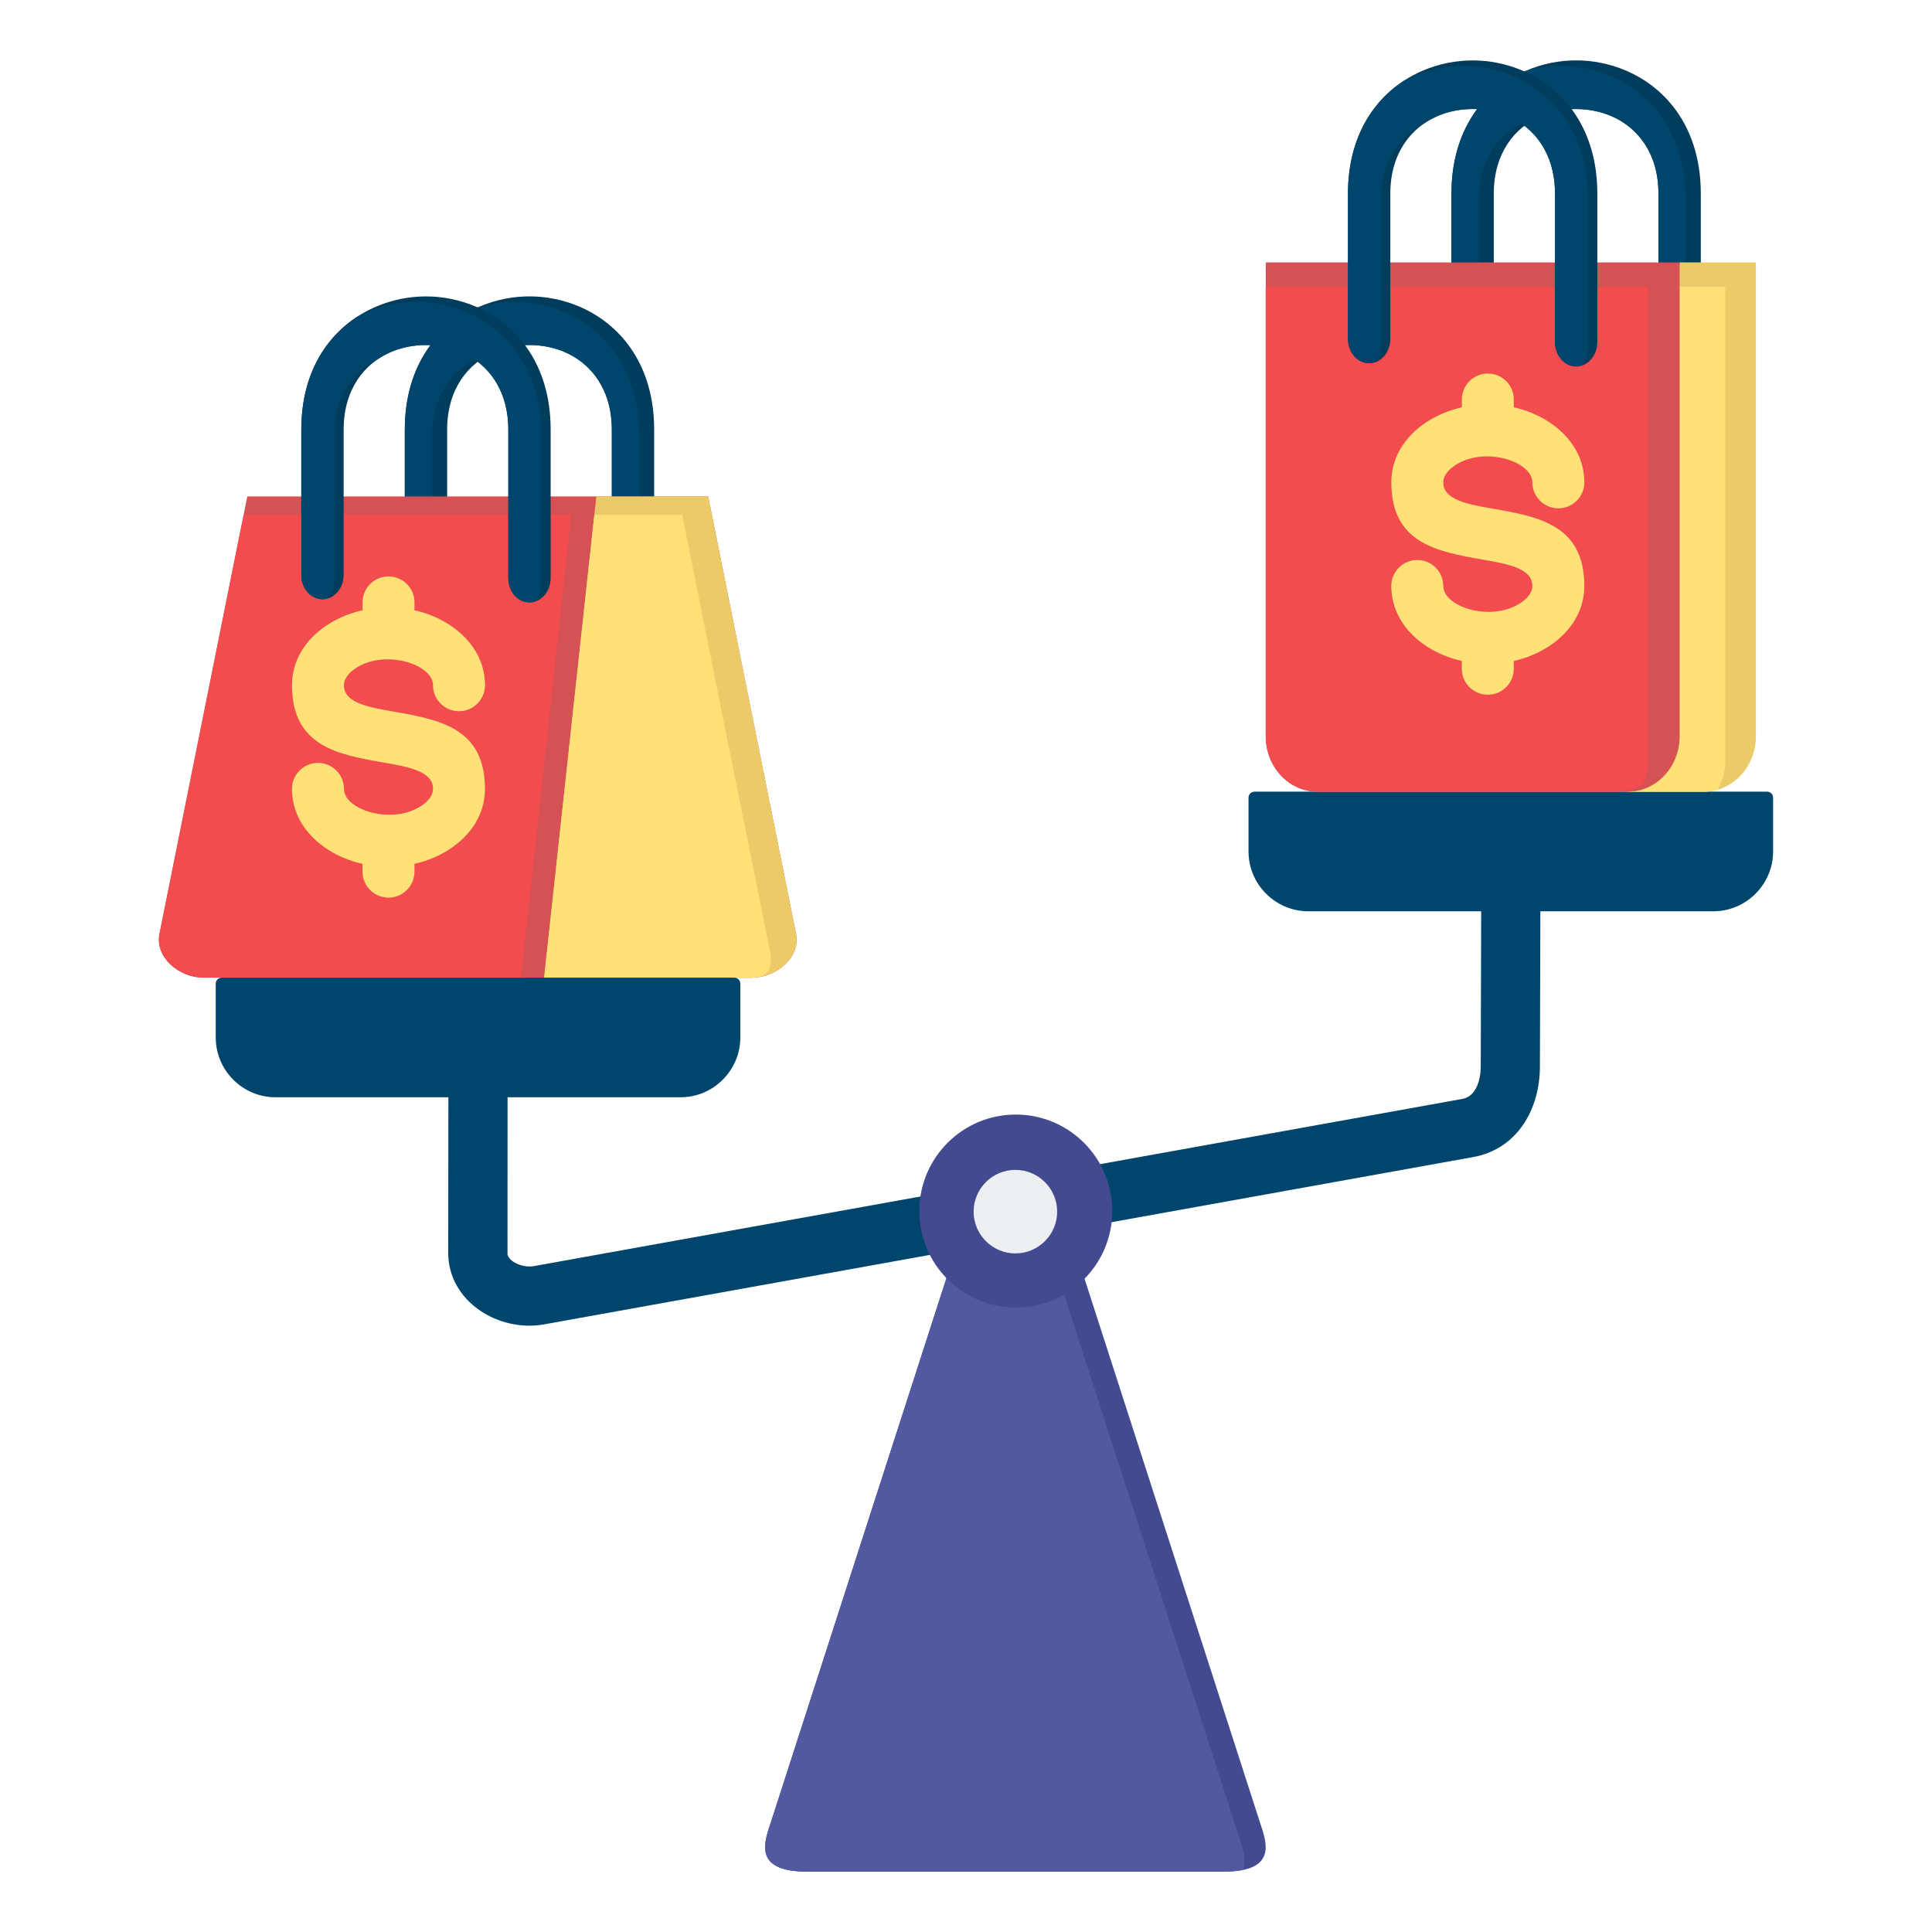
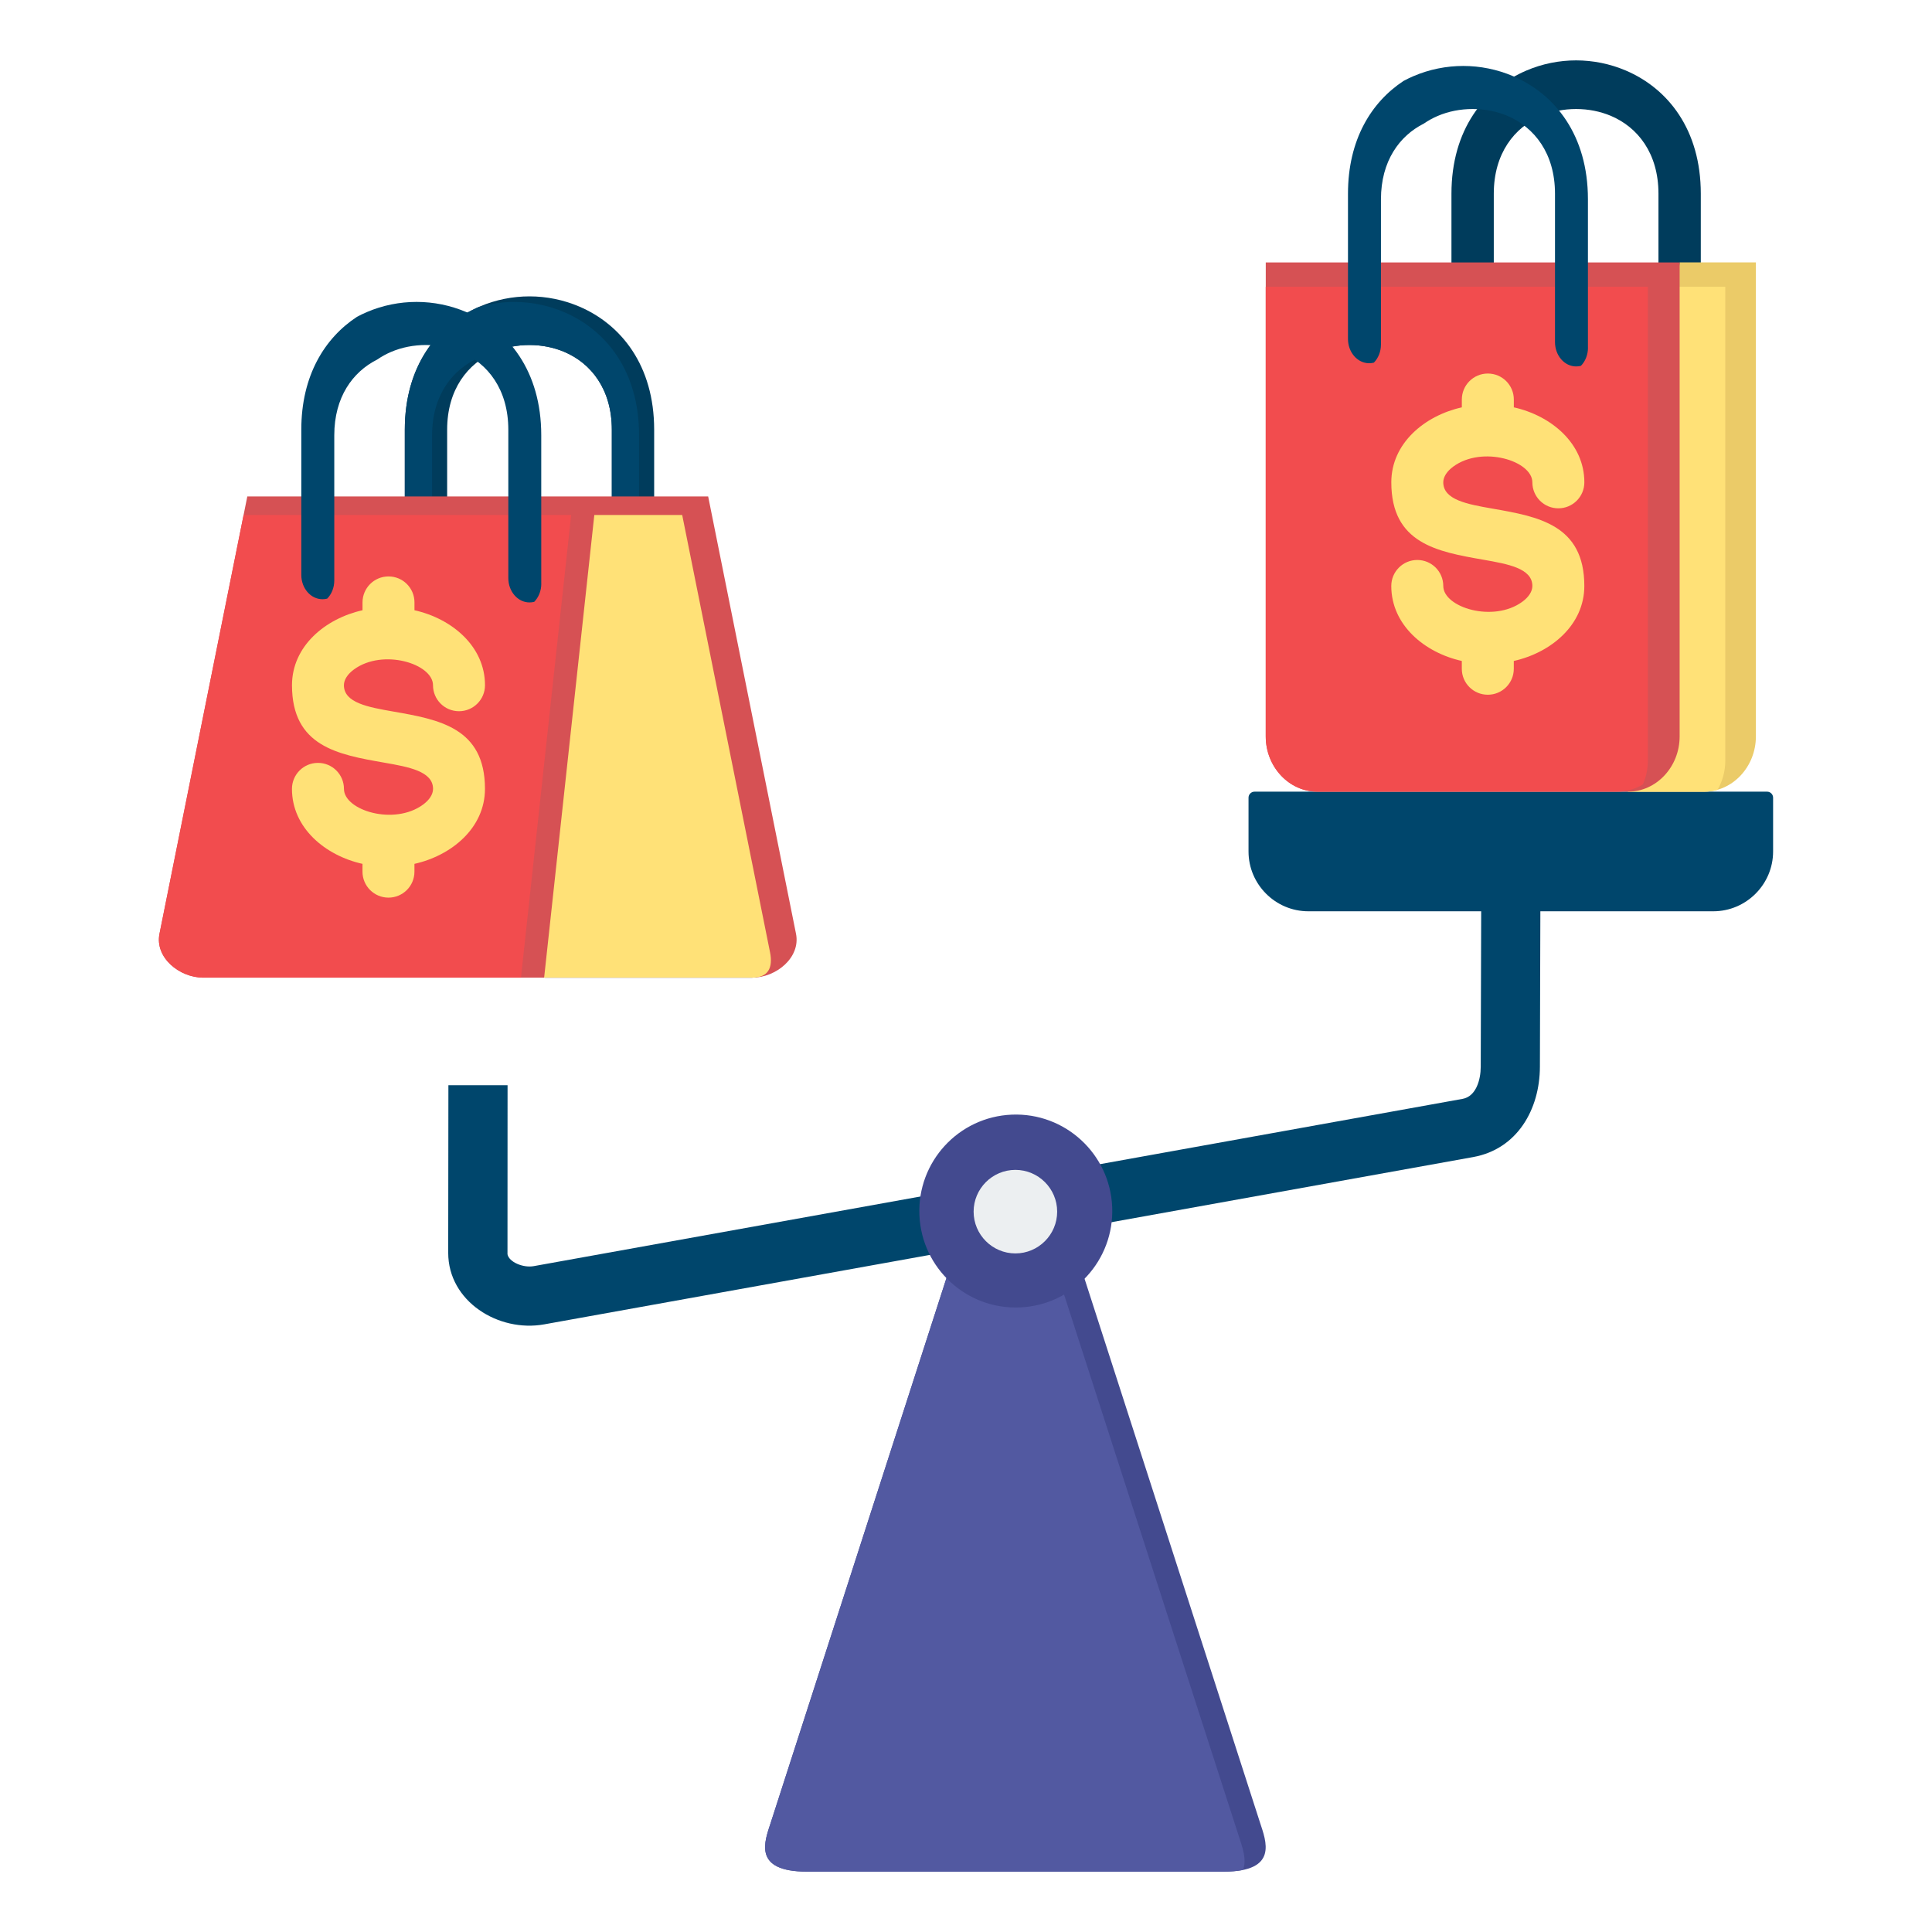
<svg xmlns="http://www.w3.org/2000/svg" id="Layer_1" viewBox="0 0 512 512" data-name="Layer 1">
  <g fill-rule="evenodd">
    <path d="m450.73 69.55c0 3.56-2.51 6.45-5.61 6.45s-5.61-2.89-5.61-6.45v-18.21c0-10.73-5.5-17.6-12.55-20.61-2.87-1.22-6.04-1.84-9.27-1.84s-6.4.61-9.27 1.84c-7.04 3.01-12.55 9.88-12.55 20.61v18.21c0 3.56-2.51 6.45-5.61 6.45s-5.61-2.89-5.61-6.45v-18.21c0-17 8.71-27.89 19.87-32.65 4.21-1.8 8.71-2.69 13.17-2.69s8.96.9 13.17 2.69c11.15 4.76 19.87 15.64 19.87 32.65z" fill="#003c5c" />
-     <path d="m446.74 71.04c0 1.99-.79 3.77-2.02 4.95-2.91-.24-5.21-3.02-5.21-6.43v-18.21c0-10.73-5.5-17.6-12.55-20.61-2.87-1.22-6.04-1.84-9.27-1.84s-6.4.61-9.27 1.84c-.32.14-.64.28-.96.44-1.04.28-2.05.62-3.03 1.04-7.04 3.01-12.55 9.88-12.55 20.61v18.21c0 1.99-.79 3.77-2.02 4.95-2.91-.24-5.21-3.02-5.21-6.43v-18.21c0-16.78 8.48-27.59 19.42-32.45 3.15-.94 6.4-1.41 9.62-1.41 4.45 0 8.96.9 13.17 2.69 11.15 4.76 19.87 15.64 19.87 32.65v18.21z" fill="#00466c" />
    <path d="m173.36 132.09c0 3.56-2.51 6.45-5.61 6.45s-5.61-2.89-5.61-6.45v-18.21c0-10.73-5.5-17.6-12.55-20.61-2.87-1.22-6.04-1.84-9.27-1.84s-6.4.61-9.27 1.84c-7.04 3.01-12.55 9.88-12.55 20.61v18.21c0 3.56-2.51 6.45-5.61 6.45s-5.61-2.89-5.61-6.45v-18.21c0-17 8.71-27.89 19.87-32.65 4.21-1.8 8.71-2.69 13.17-2.69s8.96.9 13.17 2.69c11.15 4.76 19.87 15.64 19.87 32.65z" fill="#003c5c" />
    <path d="m169.37 133.57c0 1.99-.79 3.77-2.02 4.95-2.91-.24-5.21-3.02-5.21-6.43v-18.21c0-10.73-5.5-17.6-12.55-20.61-2.87-1.22-6.04-1.84-9.27-1.84s-6.4.61-9.27 1.84c-.32.14-.64.28-.96.44-1.04.28-2.05.62-3.03 1.04-7.04 3.01-12.55 9.88-12.55 20.61v18.21c0 1.99-.79 3.77-2.02 4.95-2.91-.24-5.21-3.02-5.21-6.43v-18.21c0-16.78 8.48-27.59 19.42-32.45 3.15-.94 6.4-1.41 9.62-1.41 4.45 0 8.96.9 13.17 2.69 11.15 4.76 19.87 15.64 19.87 32.65v18.21z" fill="#00466c" />
    <path d="m199.32 259.09c6.4 0 12.89-5.36 11.63-11.63l-23.28-115.9h-122.13l-23.28 115.9c-1.26 6.27 5.23 11.63 11.63 11.63z" fill="#d65154" />
    <path d="m151.35 136.48h-86.79l-22.29 110.98c-1.26 6.27 5.23 11.63 11.63 11.63h84.16l13.3-122.61z" fill="#f24c4e" />
-     <path d="m199.32 259.09c6.4 0 12.89-5.36 11.63-11.63l-23.28-115.9h-29.64l-13.83 127.53z" fill="#ebcb68" />
    <path d="m199.32 259.09c3.8 0 4.78-4.5 4.75-4.65l-23.28-115.9h-23.29l-13.08 120.56h54.9z" fill="#293185" />
    <path d="m199.32 259.09c4.24 0 5.57-2.6 4.75-6.71l-23.28-115.9h-23.29l-13.3 122.61z" fill="#ffe177" />
    <path d="m408.22 238.3-.13 44.42c-.03 11.23-5.97 21.81-17.72 23.92l-246.16 44.33c-12.09 2.18-25.44-6.07-25.43-18.98l.05-44.4h15.68l-.02 44.79c.37 2.07 4.15 3.67 6.95 3.16l246.16-44.33c3.59-.65 4.8-5.08 4.81-8.49l.13-44.42z" fill="#00466c" />
-     <path d="m58.76 259.09h135.84c.87 0 1.59.71 1.59 1.59v14.26c0 8.72-7.13 15.85-15.85 15.85h-107.32c-8.72 0-15.85-7.13-15.85-15.85v-14.26c0-.87.71-1.59 1.59-1.59z" fill="#00466c" />
    <path d="m332.46 209.8h135.84c.87 0 1.59.71 1.59 1.59v14.26c0 8.72-7.13 15.85-15.85 15.85h-107.32c-8.72 0-15.85-7.13-15.85-15.85v-14.26c0-.87.71-1.59 1.59-1.59z" fill="#00466c" />
    <path d="m128.53 181.59c0 3.8-3.08 6.89-6.89 6.89s-6.89-3.08-6.89-6.89c0-5.69-13.28-9.81-20.96-4.17-1.64 1.2-2.65 2.69-2.65 4.17 0 4.68 6.49 5.82 12.99 6.96 12.19 2.13 24.39 4.27 24.39 20.51 0 10.33-8.81 17.66-18.69 19.87v2.07c0 3.8-3.08 6.88-6.88 6.88s-6.89-3.08-6.89-6.88v-2.07c-9.88-2.2-18.69-9.53-18.69-19.87 0-3.8 3.08-6.89 6.89-6.89s6.89 3.08 6.89 6.89c0 5.69 13.28 9.81 20.96 4.17 1.64-1.2 2.65-2.69 2.65-4.17 0-4.68-6.49-5.82-12.99-6.96-12.19-2.13-24.39-4.27-24.39-20.51 0-10.34 8.81-17.66 18.69-19.87v-2.07c0-3.8 3.08-6.89 6.89-6.89s6.88 3.08 6.88 6.89v2.07c9.88 2.21 18.69 9.53 18.69 19.87z" fill="#ffe177" />
    <path d="m431.42 209.8 13.7-140.26h20.21v125.61c0 8.06-6.17 14.65-13.7 14.65z" fill="#ebcb68" />
    <path d="m431.42 209.8 13.07-133.81h12.73v125.61c0 2.82-.76 5.46-2.06 7.71-1.13.32-2.31.5-3.53.5h-20.21z" fill="#ffe177" />
    <path d="m445.12 69.55v125.61c0 8.06-6.16 14.65-13.7 14.65h-82.28c-7.54 0-13.7-6.59-13.7-14.65v-125.61h109.69z" fill="#d65154" />
    <path d="m435.37 207.88c-2 1.22-4.31 1.92-6.76 1.92h-79.48c-7.54 0-13.7-6.59-13.7-14.65v-119.16h101.27v125.61c0 2.25-.48 4.38-1.33 6.28z" fill="#f24c4e" />
    <path d="m419.87 127.82c0 3.8-3.08 6.89-6.89 6.89s-6.89-3.08-6.89-6.89c0-5.69-13.28-9.81-20.96-4.17-1.64 1.2-2.65 2.69-2.65 4.17 0 4.68 6.49 5.82 12.99 6.96 12.19 2.13 24.39 4.27 24.39 20.51 0 10.33-8.81 17.66-18.69 19.87v2.07c0 3.8-3.08 6.88-6.89 6.88s-6.89-3.08-6.89-6.88v-2.07c-9.88-2.2-18.69-9.53-18.69-19.87 0-3.8 3.08-6.89 6.89-6.89s6.89 3.08 6.89 6.89c0 5.69 13.28 9.81 20.96 4.17 1.64-1.2 2.65-2.69 2.65-4.17 0-4.68-6.49-5.82-12.99-6.96-12.19-2.13-24.39-4.27-24.39-20.51 0-10.34 8.81-17.66 18.69-19.87v-2.07c0-3.8 3.08-6.89 6.89-6.89s6.89 3.08 6.89 6.89v2.07c9.88 2.21 18.69 9.53 18.69 19.87z" fill="#ffe177" />
-     <path d="m423.31 90.66c0 3.56-2.51 6.45-5.61 6.45s-5.61-2.89-5.61-6.45v-39.32c0-10.73-5.5-17.6-12.55-20.61-2.87-1.22-6.04-1.84-9.27-1.84s-6.4.61-9.27 1.84c-7.04 3.01-12.55 9.88-12.55 20.61v38.48c0 3.56-2.51 6.45-5.61 6.45s-5.61-2.89-5.61-6.45v-38.48c0-17 8.71-27.88 19.87-32.64 4.21-1.8 8.71-2.69 13.17-2.69s8.96.9 13.17 2.69c11.15 4.76 19.87 15.64 19.87 32.64z" fill="#003c5c" />
-     <path d="m145.93 153.2c0 3.56-2.51 6.45-5.61 6.45s-5.61-2.89-5.61-6.45v-39.32c0-10.73-5.5-17.6-12.55-20.61-2.87-1.22-6.04-1.84-9.27-1.84s-6.4.61-9.27 1.84c-7.04 3.01-12.55 9.88-12.55 20.61v38.48c0 3.56-2.51 6.45-5.61 6.45s-5.61-2.89-5.61-6.45v-38.48c0-17 8.71-27.89 19.87-32.64 4.21-1.8 8.71-2.69 13.17-2.69s8.96.9 13.17 2.69c11.15 4.76 19.87 15.64 19.87 32.64z" fill="#003c5c" />
    <path d="m143.45 154.68c0 1.91-.72 3.63-1.87 4.81-.4.11-.82.16-1.26.16-3.1 0-5.61-2.89-5.61-6.45v-39.32c0-10.73-5.5-17.6-12.55-20.61-2.87-1.22-6.04-1.84-9.27-1.84s-6.4.61-9.27 1.84c-1.29.55-2.52 1.23-3.68 2.03-6.46 3.25-11.35 9.94-11.35 20.05v38.48c0 1.91-.72 3.63-1.87 4.81-.4.11-.82.16-1.26.16-3.1 0-5.61-2.89-5.61-6.45v-38.48c0-14.29 6.16-24.26 14.74-29.9.86-.46 1.75-.89 2.64-1.27 4.21-1.8 8.71-2.69 13.17-2.69s8.96.9 13.17 2.69c11.15 4.76 19.87 15.64 19.87 32.64v39.32z" fill="#00466c" />
    <path d="m420.83 92.14c0 1.91-.72 3.63-1.87 4.81-.4.11-.82.16-1.26.16-3.1 0-5.61-2.89-5.61-6.45v-39.32c0-10.73-5.5-17.6-12.55-20.61-2.87-1.22-6.04-1.84-9.27-1.84s-6.4.61-9.27 1.84c-1.29.55-2.52 1.23-3.68 2.03-6.46 3.25-11.35 9.94-11.35 20.05v38.48c0 1.91-.72 3.63-1.87 4.81-.4.11-.82.16-1.26.16-3.1 0-5.61-2.89-5.61-6.45v-38.47c0-14.29 6.16-24.26 14.74-29.9.86-.46 1.75-.89 2.64-1.27 4.21-1.8 8.71-2.69 13.17-2.69s8.96.9 13.17 2.69c11.15 4.76 19.87 15.64 19.87 32.64v39.32z" fill="#00466c" />
    <path d="m256.5 321.1c1.88-5.84 7.28-8.38 12.59-8.18 5.31-.21 10.7 2.34 12.59 8.18l52.23 161.88c1.59 4.91 4.98 13.02-9.6 13.02h-110.44c-14.58 0-11.19-8.11-9.6-13.02z" fill="#434a8f" />
    <path d="m256.5 321.1c.48-1.5 1.2-2.78 2.08-3.85 1.57-.49 3.25-.7 4.92-.64 5.31-.2 10.7 2.34 12.59 8.18l52.23 161.88c.85 2.63 2.21 6.17 1.07 8.89-1.38.28-3.06.44-5.08.44h-110.44c-14.58 0-11.19-8.11-9.6-13.02z" fill="#5259a1" />
  </g>
  <circle cx="269.09" cy="321.1" fill="#434a8f" r="25.57" transform="matrix(.999 -.042 .042 .999 -13.11 11.46)" />
  <path d="m269.09 332.17c6.1 0 11.07-4.97 11.07-11.07s-4.97-11.07-11.07-11.07-11.07 4.97-11.07 11.07 4.97 11.07 11.07 11.07z" fill="#eceff1" fill-rule="evenodd" />
</svg>